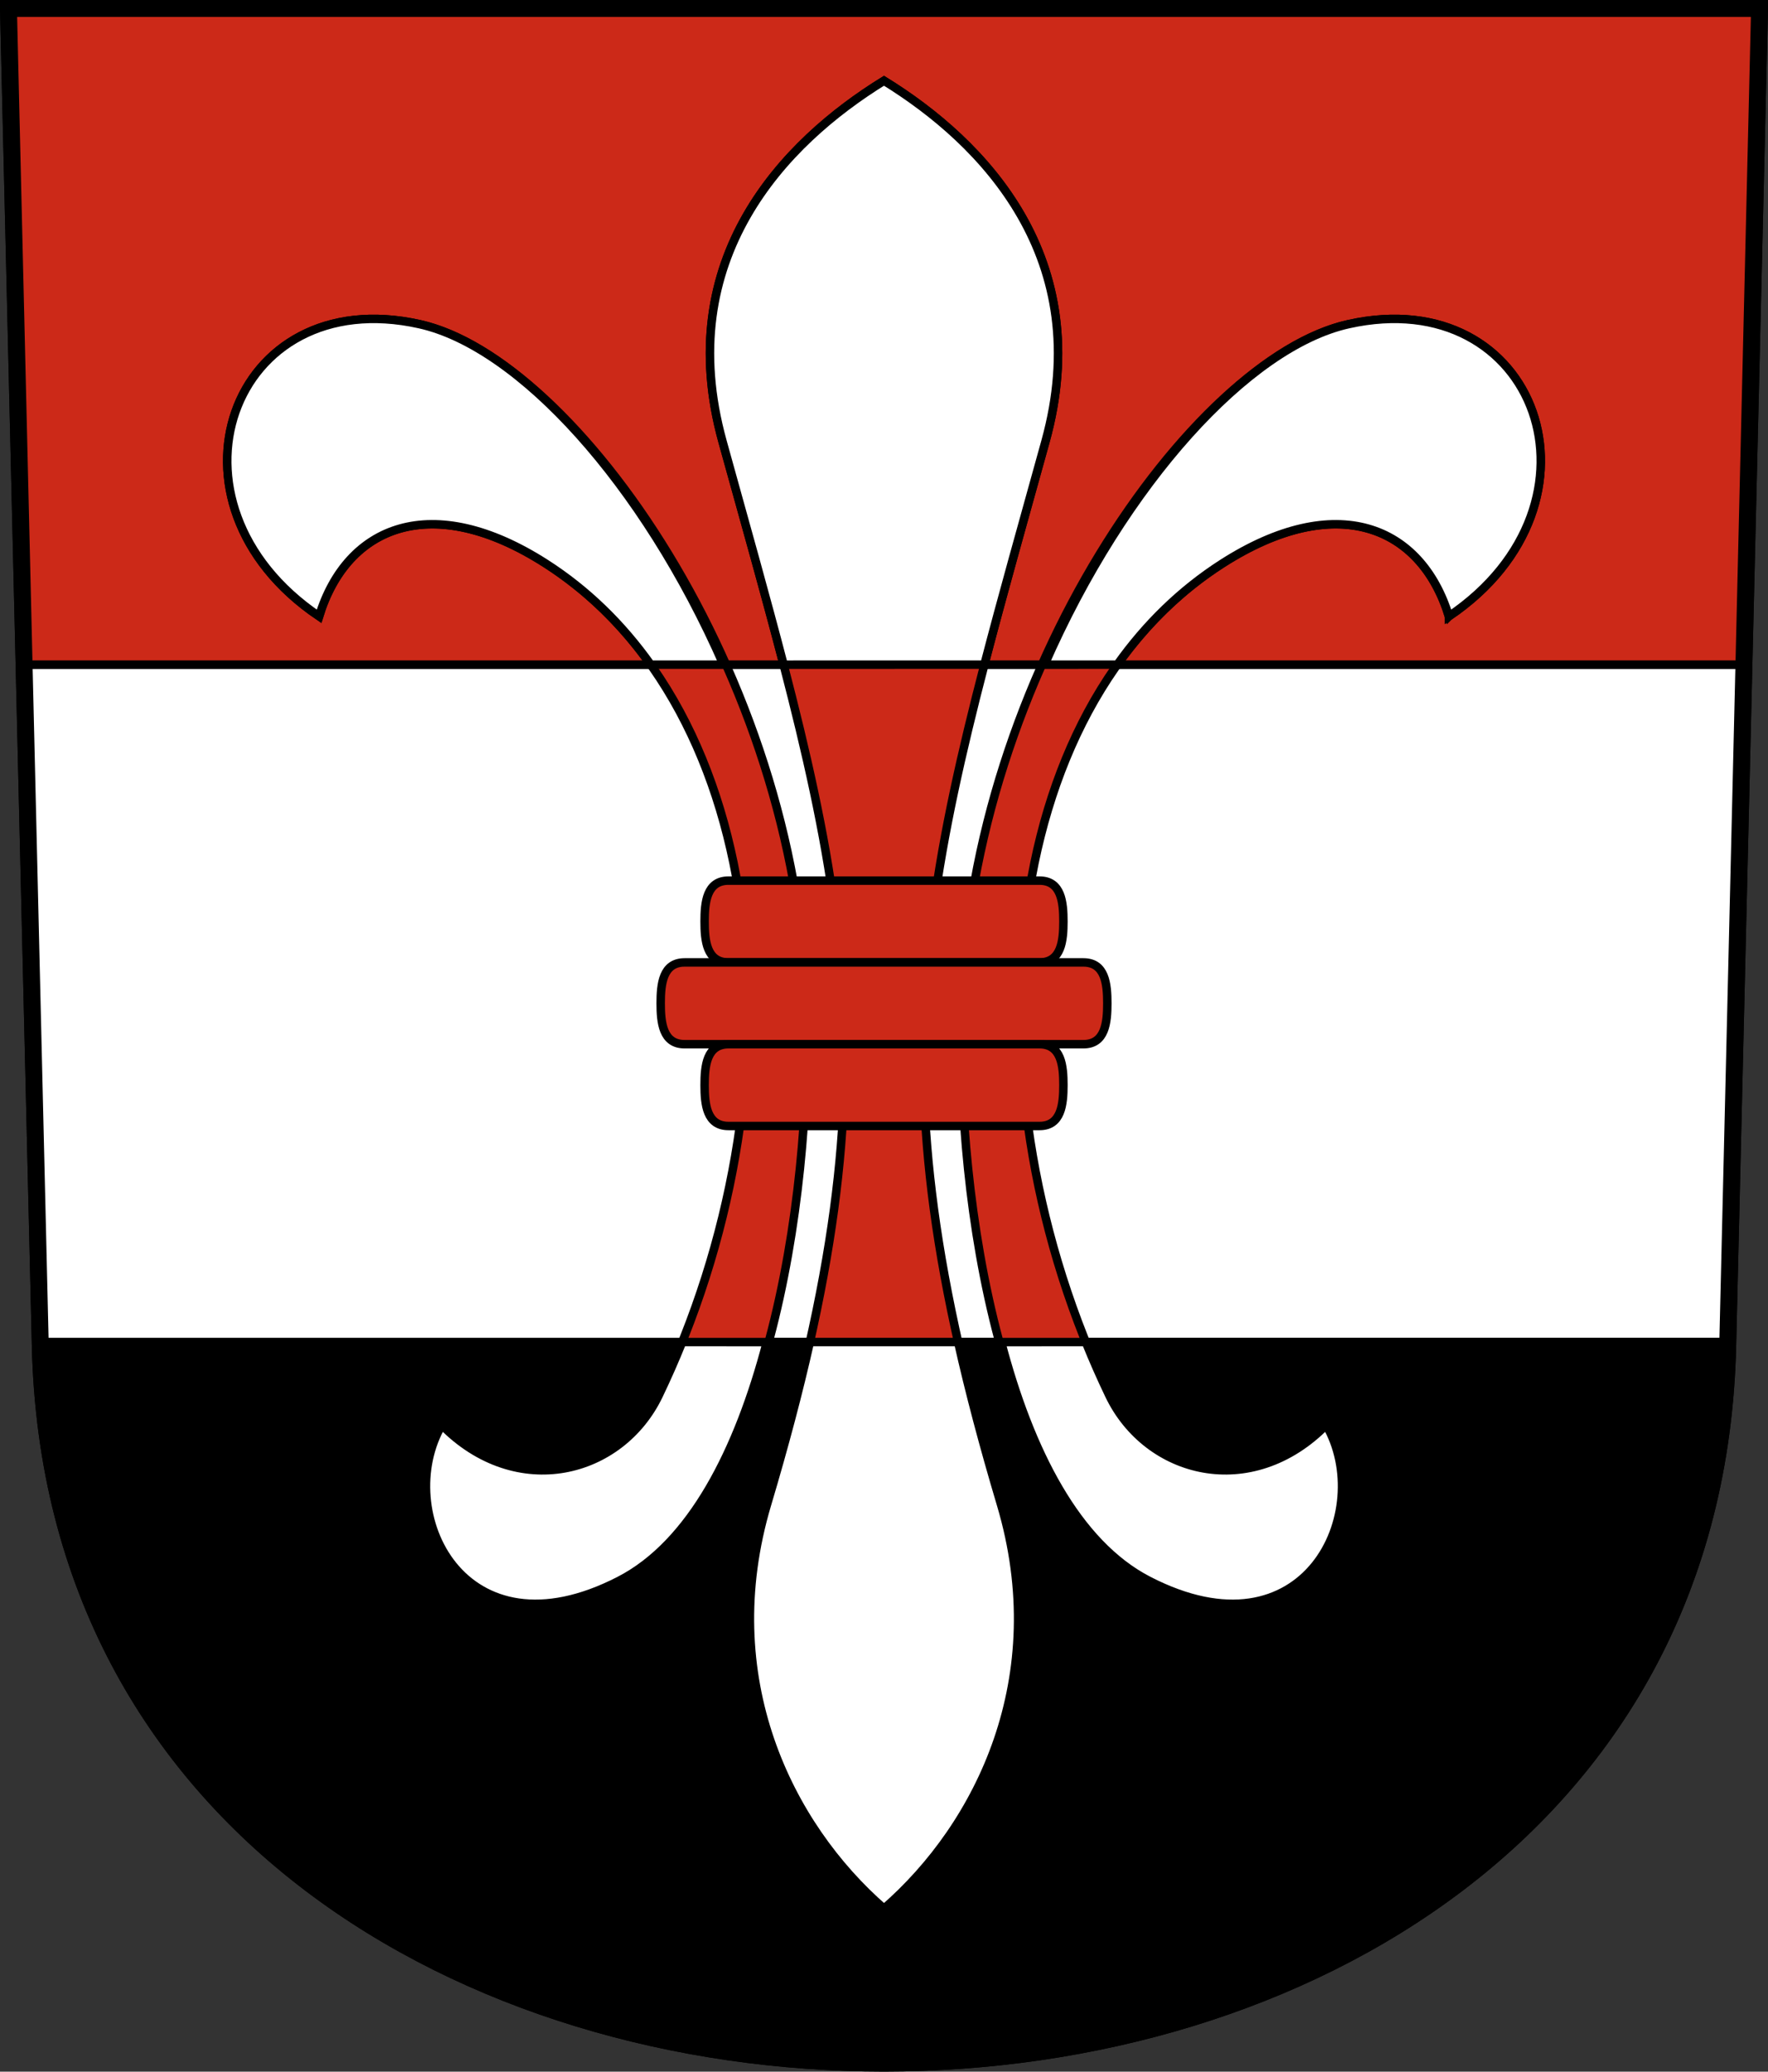
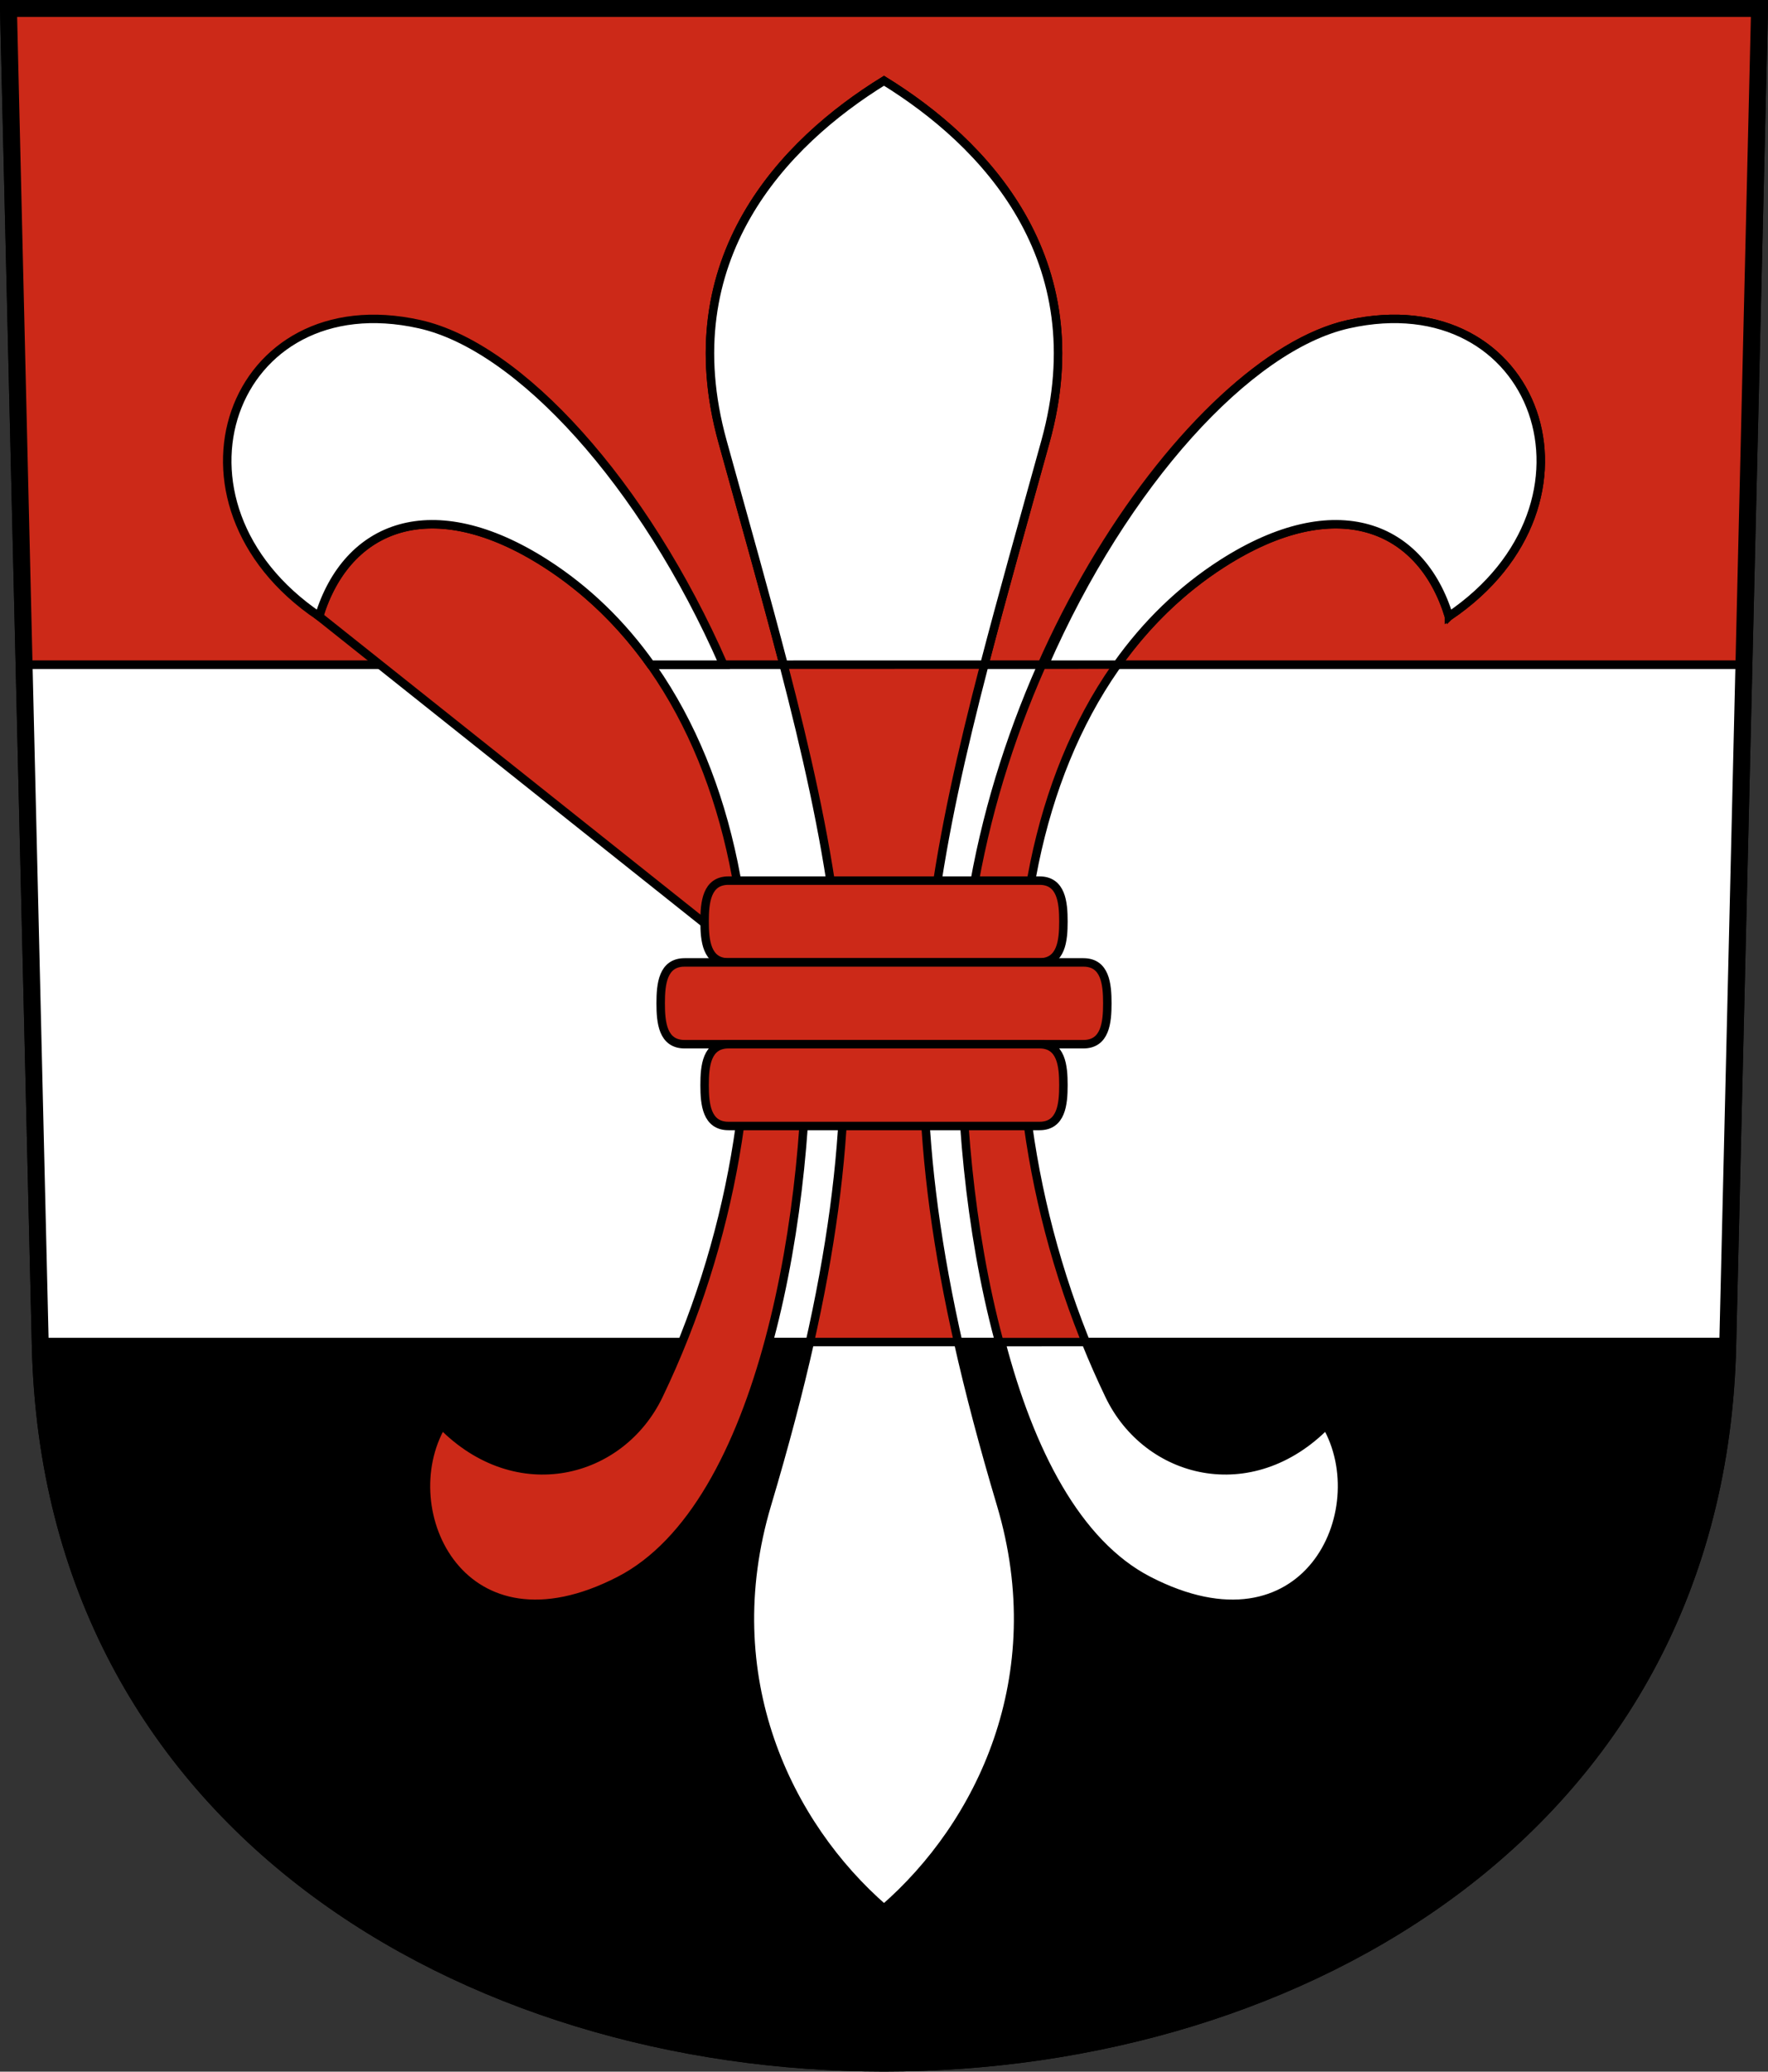
<svg xmlns="http://www.w3.org/2000/svg" xmlns:ns1="http://www.inkscape.org/namespaces/inkscape" xmlns:ns2="http://sodipodi.sourceforge.net/DTD/sodipodi-0.dtd" version="1.0" width="208.86" height="244.66" id="svg2780" ns1:version="0.92.4 (5da689c313, 2019-01-14)" ns2:docname="Schönenwerd-blazon.svg">
  <rect width="100%" height="100%" fill="#333333" stroke="none" />
  <ns2:namedview pagecolor="#ffffff" bordercolor="#666666" borderopacity="1" objecttolerance="10" gridtolerance="10" guidetolerance="10" ns1:pageopacity="0" ns1:pageshadow="2" ns1:window-width="3259" ns1:window-height="1417" id="namedview25" showgrid="false" ns1:zoom="2.8284271" ns1:cx="-43.885822" ns1:cy="163.31176" ns1:window-x="-8" ns1:window-y="-8" ns1:window-maximized="1" ns1:current-layer="svg2780" ns1:measure-start="104.255,149.787" ns1:measure-end="104.255,126.383" showguides="true" ns1:object-paths="true" ns1:snap-intersection-paths="true" />
  <defs id="defs2782" />
  <g id="g19310" transform="translate(-233.927,23.989)">
    <path ns2:nodetypes="csccsssc" ns1:connector-curvature="0" id="path19241-17" d="m 400.195,49.435 c -1.291,-10.405 -13.356,-14.821 -26.75,-6.25 -26.833,17.171 -30.018,61.576 -12.375,97.75 6.108,8.235 15.61,13.068 24.625,4 5.892,10.155 -2.39,27.976 -21,18.375 -17.079,-8.811 -22.302,-44.367 -21.625,-68.045 1.11,-38.833 26.725,-76.199 45.25,-80.33 22.348,-4.984 31.702,21.096 11.875,34.5 z" style="opacity:1;fill:none;fill-opacity:1;stroke:#000000;stroke-width:1;stroke-miterlimit:4;stroke-dasharray:none;stroke-dashoffset:4.58;stroke-opacity:1" />
    <path ns2:nodetypes="sscsscs" ns1:connector-curvature="0" d="m 313.68,28.81 c 14.378,51.826 21.173,72.107 5.25,125.5 -6.091,20.425 2.469,37.888 13.82,47.75 11.351,-9.862 19.911,-27.325 13.82,-47.75 -15.923,-53.393 -9.128,-73.674 5.25,-125.5 5.992,-21.596 -7.237,-35.337 -19.07,-42.625 -11.833,7.288 -25.061,21.029 -19.07,42.625 z" style="opacity:1;fill:none;fill-opacity:1;stroke:#000000;stroke-width:1;stroke-miterlimit:4;stroke-dasharray:none;stroke-dashoffset:4.58;stroke-opacity:1" id="path19191-4-3" />
    <path ns2:nodetypes="csccscc" ns1:connector-curvature="0" d="m 307.43,90.31 c -2.591,0 -4.83,2.569 -4.83,4.83 0,2.261 2.239,4.83 4.83,4.83 h 50.64 c 2.591,0 4.83,-2.569 4.83,-4.83 0,-2.261 -2.239,-4.83 -4.83,-4.83 z" style="opacity:1;fill:none;fill-opacity:1;stroke:#000000;stroke-width:1;stroke-miterlimit:4;stroke-dasharray:none;stroke-dashoffset:4.58;stroke-opacity:1" id="path19193-8-3-4" />
    <path ns2:nodetypes="csccscc" ns1:connector-curvature="0" d="m 312.618,80.65 c -2.591,0 -4.83,2.569 -4.83,4.83 0,2.261 2.239,4.83 4.83,4.83 h 40.265 c 2.591,0 4.83,-2.569 4.83,-4.83 0,-2.261 -2.239,-4.83 -4.83,-4.83 z" style="opacity:1;fill:none;fill-opacity:1;stroke:#000000;stroke-width:1;stroke-miterlimit:4;stroke-dasharray:none;stroke-dashoffset:4.58;stroke-opacity:1" id="path19193-8-8-5-2" />
    <path ns2:nodetypes="csccscc" ns1:connector-curvature="0" d="m 352.882,109.629 c 2.591,0 4.83,-2.569 4.83,-4.83 0,-2.261 -2.239,-4.83 -4.83,-4.83 h -40.265 c -2.591,0 -4.83,2.569 -4.83,4.83 0,2.261 2.239,4.83 4.83,4.83 z" style="opacity:1;fill:none;fill-opacity:1;stroke:#000000;stroke-width:1;stroke-miterlimit:4;stroke-dasharray:none;stroke-dashoffset:4.58;stroke-opacity:1" id="path19193-8-8-0-3-2" />
    <path ns2:nodetypes="csccsssc" ns1:connector-curvature="0" id="path19241-1-3" d="m 265.305,49.435 c 1.291,-10.405 13.356,-14.821 26.75,-6.25 26.833,17.171 30.018,61.576 12.375,97.75 -6.108,8.235 -15.61,13.068 -24.625,4 -5.892,10.155 2.39,27.976 21,18.375 17.079,-8.811 22.302,-44.367 21.625,-68.045 -1.11,-38.833 -26.725,-76.199 -45.25,-80.33 -22.348,-4.984 -31.702,21.096 -11.875,34.5 z" style="opacity:1;fill:none;fill-opacity:1;stroke:#000000;stroke-width:1;stroke-miterlimit:4;stroke-dasharray:none;stroke-dashoffset:4.58;stroke-opacity:1" />
  </g>
  <path ns1:connector-curvature="0" style="fill:#000000;fill-opacity:1;fill-rule:evenodd;stroke:#000000;stroke-width:2;stroke-linecap:butt;stroke-miterlimit:4;stroke-dashoffset:0;stroke-opacity:1" id="path4212" d="m 1,1 3.761,158.003 c 2.686,112.859 196.652,112.859 199.338,0 L 207.86,1 Z" />
  <path style="opacity:1;fill:#ffffff;fill-opacity:1;stroke:#000000;stroke-width:1;stroke-miterlimit:4;stroke-dasharray:none;stroke-dashoffset:4.58;stroke-opacity:1" d="M 2.845,78.49 H 206.016 l -1.904,80 H 4.749 Z" id="path19176" ns1:connector-curvature="0" />
  <path style="opacity:1;fill:#cc2918;fill-opacity:1;stroke:#000000;stroke-width:1;stroke-miterlimit:4;stroke-dasharray:none;stroke-dashoffset:4.58;stroke-opacity:1" d="M 1,1 2.845,78.49 H 206.016 L 207.86,1 Z" id="path19178" ns1:connector-curvature="0" />
  <g id="g19428">
    <path ns2:nodetypes="sscsscs" ns1:connector-curvature="0" d="m 85.36,52.16 c 14.378,51.826 21.173,72.107 5.25,125.5 -6.091,20.425 2.469,37.888 13.82,47.75 11.351,-9.862 19.911,-27.325 13.82,-47.75 C 102.327,124.267 109.122,103.986 123.5,52.16 129.492,30.564 116.263,16.823 104.43,9.535 92.597,16.823 79.369,30.564 85.36,52.16 Z" style="opacity:1;fill:#cc2918;fill-opacity:1;stroke:#000000;stroke-width:1;stroke-miterlimit:4;stroke-dasharray:none;stroke-dashoffset:4.58;stroke-opacity:1" id="path19191-4" />
-     <path ns2:nodetypes="csscsssc" ns1:connector-curvature="0" id="path19241-1" d="m 37.693,72.785 c 3.295,-10.743 13.356,-14.821 26.75,-6.25 26.833,17.171 30.796,61.969 13.375,98.25 -4.484,9.338 -16.742,12.523 -25.625,3.5 -5.892,10.155 2.39,27.976 21,18.375 17.079,-8.811 22.744,-44.367 22.067,-68.045 C 94.15,79.781 68.092,42.416 49.568,38.285 27.219,33.301 17.865,59.381 37.693,72.785 Z" style="opacity:1;fill:#cc2918;fill-opacity:1;stroke:#000000;stroke-width:1;stroke-miterlimit:4;stroke-dasharray:none;stroke-dashoffset:4.58;stroke-opacity:1" />
+     <path ns2:nodetypes="csscsssc" ns1:connector-curvature="0" id="path19241-1" d="m 37.693,72.785 c 3.295,-10.743 13.356,-14.821 26.75,-6.25 26.833,17.171 30.796,61.969 13.375,98.25 -4.484,9.338 -16.742,12.523 -25.625,3.5 -5.892,10.155 2.39,27.976 21,18.375 17.079,-8.811 22.744,-44.367 22.067,-68.045 Z" style="opacity:1;fill:#cc2918;fill-opacity:1;stroke:#000000;stroke-width:1;stroke-miterlimit:4;stroke-dasharray:none;stroke-dashoffset:4.58;stroke-opacity:1" />
    <path ns2:nodetypes="csscsssc" ns1:connector-curvature="0" id="path19241-1-19" d="m 171.168,72.785 c -3.295,-10.743 -13.356,-14.821 -26.75,-6.25 -26.833,17.171 -30.796,61.969 -13.375,98.25 4.484,9.338 16.742,12.523 25.625,3.5 5.892,10.155 -2.39,27.976 -21,18.375 -17.079,-8.811 -22.744,-44.367 -22.067,-68.045 1.11,-38.833 27.167,-76.199 45.692,-80.33 22.348,-4.984 31.702,21.096 11.875,34.5 z" style="opacity:1;fill:#cc2918;fill-opacity:1;stroke:#000000;stroke-width:1;stroke-miterlimit:4;stroke-dasharray:none;stroke-dashoffset:4.58;stroke-opacity:1" />
-     <path ns2:nodetypes="cscscc" ns1:connector-curvature="0" id="path19241-1-8" d="m 80.591,158.497 c -0.855,2.119 -1.779,4.217 -2.773,6.288 -4.484,9.338 -16.742,12.523 -25.625,3.5 -5.892,10.155 2.39,27.976 21,18.375 8.477,-4.373 14.033,-15.334 17.396,-28.161 z" style="opacity:1;fill:#ffffff;fill-opacity:1;stroke:#000000;stroke-width:1;stroke-miterlimit:4;stroke-dasharray:none;stroke-dashoffset:4.58;stroke-opacity:1" />
    <path ns2:nodetypes="csccsc" ns1:connector-curvature="0" id="path19241-1-1" d="m 37.693,72.785 c 3.295,-10.743 13.356,-14.821 26.75,-6.25 4.903,3.137 9.042,7.197 12.427,11.959 l 8.596,0.005 C 76.079,57.071 61.381,40.919 49.568,38.285 c -22.348,-4.984 -31.702,21.096 -11.875,34.5 z" style="opacity:1;fill:#ffffff;fill-opacity:1;stroke:#000000;stroke-width:1;stroke-miterlimit:4;stroke-dasharray:none;stroke-dashoffset:4.58;stroke-opacity:1" />
    <path ns2:nodetypes="cscscc" ns1:connector-curvature="0" d="m 95.675,158.495 c -1.331,5.929 -3.008,12.271 -5.064,19.165 -6.091,20.425 2.469,37.888 13.82,47.75 11.351,-9.862 19.911,-27.325 13.82,-47.75 -2.056,-6.895 -3.734,-13.238 -5.065,-19.167 z" style="opacity:1;fill:#ffffff;fill-opacity:1;stroke:#000000;stroke-width:1;stroke-miterlimit:4;stroke-dasharray:none;stroke-dashoffset:4.58;stroke-opacity:1" id="path19191-4-2" />
    <path ns2:nodetypes="sccscs" ns1:connector-curvature="0" d="m 85.36,52.16 c 2.706,9.754 5.144,18.39 7.211,26.34 l 23.718,-0.006 C 118.358,70.546 120.795,61.911 123.5,52.16 129.492,30.564 116.263,16.823 104.43,9.535 92.597,16.823 79.369,30.564 85.36,52.16 Z" style="opacity:1;fill:#ffffff;fill-opacity:1;stroke:#000000;stroke-width:1;stroke-miterlimit:4;stroke-dasharray:none;stroke-dashoffset:4.58;stroke-opacity:1" id="path19191-4-8" />
    <path ns2:nodetypes="cscscc" ns1:connector-curvature="0" id="path19241-1-8-0" d="m 128.27,158.497 c 0.855,2.119 1.779,4.217 2.773,6.288 4.484,9.338 16.742,12.523 25.625,3.5 5.892,10.155 -2.39,27.976 -21,18.375 -8.477,-4.373 -14.033,-15.334 -17.396,-28.161 z" style="opacity:1;fill:#ffffff;fill-opacity:1;stroke:#000000;stroke-width:1;stroke-miterlimit:4;stroke-dasharray:none;stroke-dashoffset:4.58;stroke-opacity:1" />
    <path ns2:nodetypes="csccsc" ns1:connector-curvature="0" id="path19241-1-1-9" d="m 171.168,72.785 c -3.295,-10.743 -13.356,-14.821 -26.75,-6.25 -4.903,3.137 -9.042,7.197 -12.427,11.959 l -8.596,0.005 c 9.386,-21.429 24.084,-37.58 35.898,-40.214 22.348,-4.984 31.702,21.096 11.875,34.5 z" style="opacity:1;fill:#ffffff;fill-opacity:1;stroke:#000000;stroke-width:1;stroke-miterlimit:4;stroke-dasharray:none;stroke-dashoffset:4.58;stroke-opacity:1" />
    <path ns2:nodetypes="csccscc" ns1:connector-curvature="0" d="m 86.066,104 c -2.591,0 -2.83,2.569 -2.83,4.83 0,2.261 0.239,4.83 2.83,4.83 h 36.729 c 2.591,0 2.83,-2.569 2.83,-4.83 0,-2.261 -0.239,-4.83 -2.83,-4.83 z" style="opacity:1;fill:#cc2918;fill-opacity:1;stroke:#000000;stroke-width:1;stroke-miterlimit:4;stroke-dasharray:none;stroke-dashoffset:4.58;stroke-opacity:1" id="path19193-8-8-5" />
    <path ns2:nodetypes="csccscc" ns1:connector-curvature="0" d="m 80.878,113.66 c -2.591,0 -2.83,2.569 -2.83,4.83 0,2.261 0.239,4.83 2.83,4.83 h 47.104 c 2.591,0 2.83,-2.569 2.83,-4.83 0,-2.261 -0.239,-4.83 -2.83,-4.83 z" style="opacity:1;fill:#cc2918;fill-opacity:1;stroke:#000000;stroke-width:1;stroke-miterlimit:4;stroke-dasharray:none;stroke-dashoffset:4.58;stroke-opacity:1" id="path19193-8-3" />
    <path ns2:nodetypes="csccscc" ns1:connector-curvature="0" d="m 122.795,132.979 c 2.591,0 2.83,-2.569 2.83,-4.83 0,-2.261 -0.239,-4.83 -2.83,-4.83 H 86.066 c -2.591,0 -2.83,2.569 -2.83,4.83 0,2.261 0.239,4.83 2.83,4.83 z" style="opacity:1;fill:#cc2918;fill-opacity:1;stroke:#000000;stroke-width:1;stroke-miterlimit:4;stroke-dasharray:none;stroke-dashoffset:4.58;stroke-opacity:1" id="path19193-8-8-0-3" />
  </g>
  <path ns1:connector-curvature="0" style="fill:none;fill-opacity:1;fill-rule:evenodd;stroke:#000000;stroke-width:2;stroke-linecap:butt;stroke-miterlimit:4;stroke-dashoffset:0;stroke-opacity:1" id="path4212-2" d="M 1,1 4.761,159.003 c 2.686,112.859 196.652,112.859 199.338,0 l 3.761,-158.003 z" />
</svg>